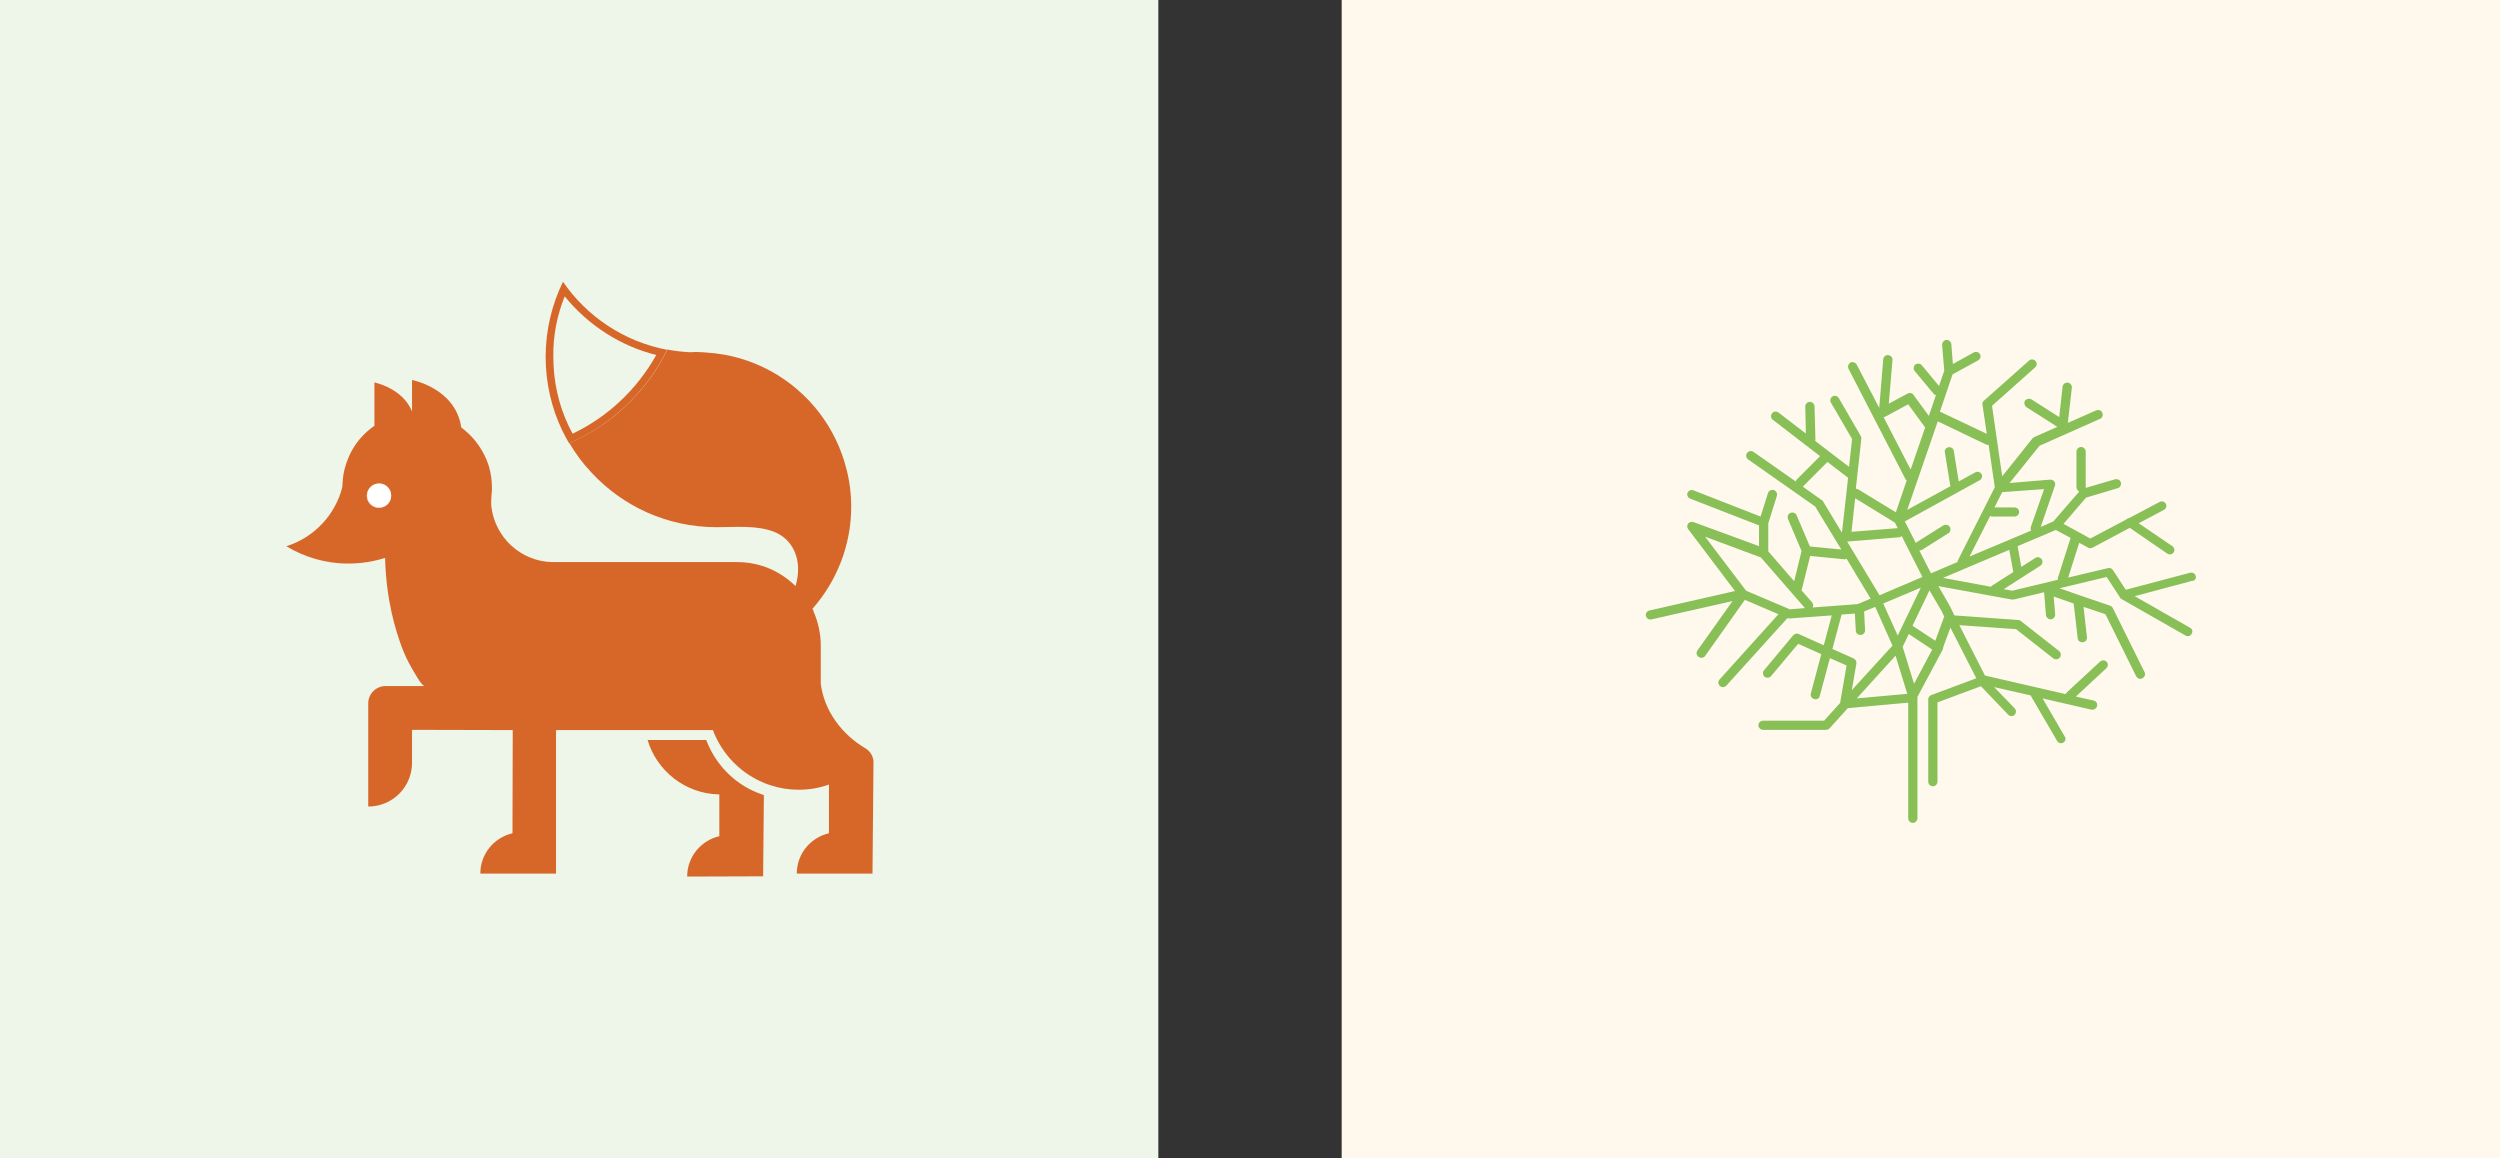
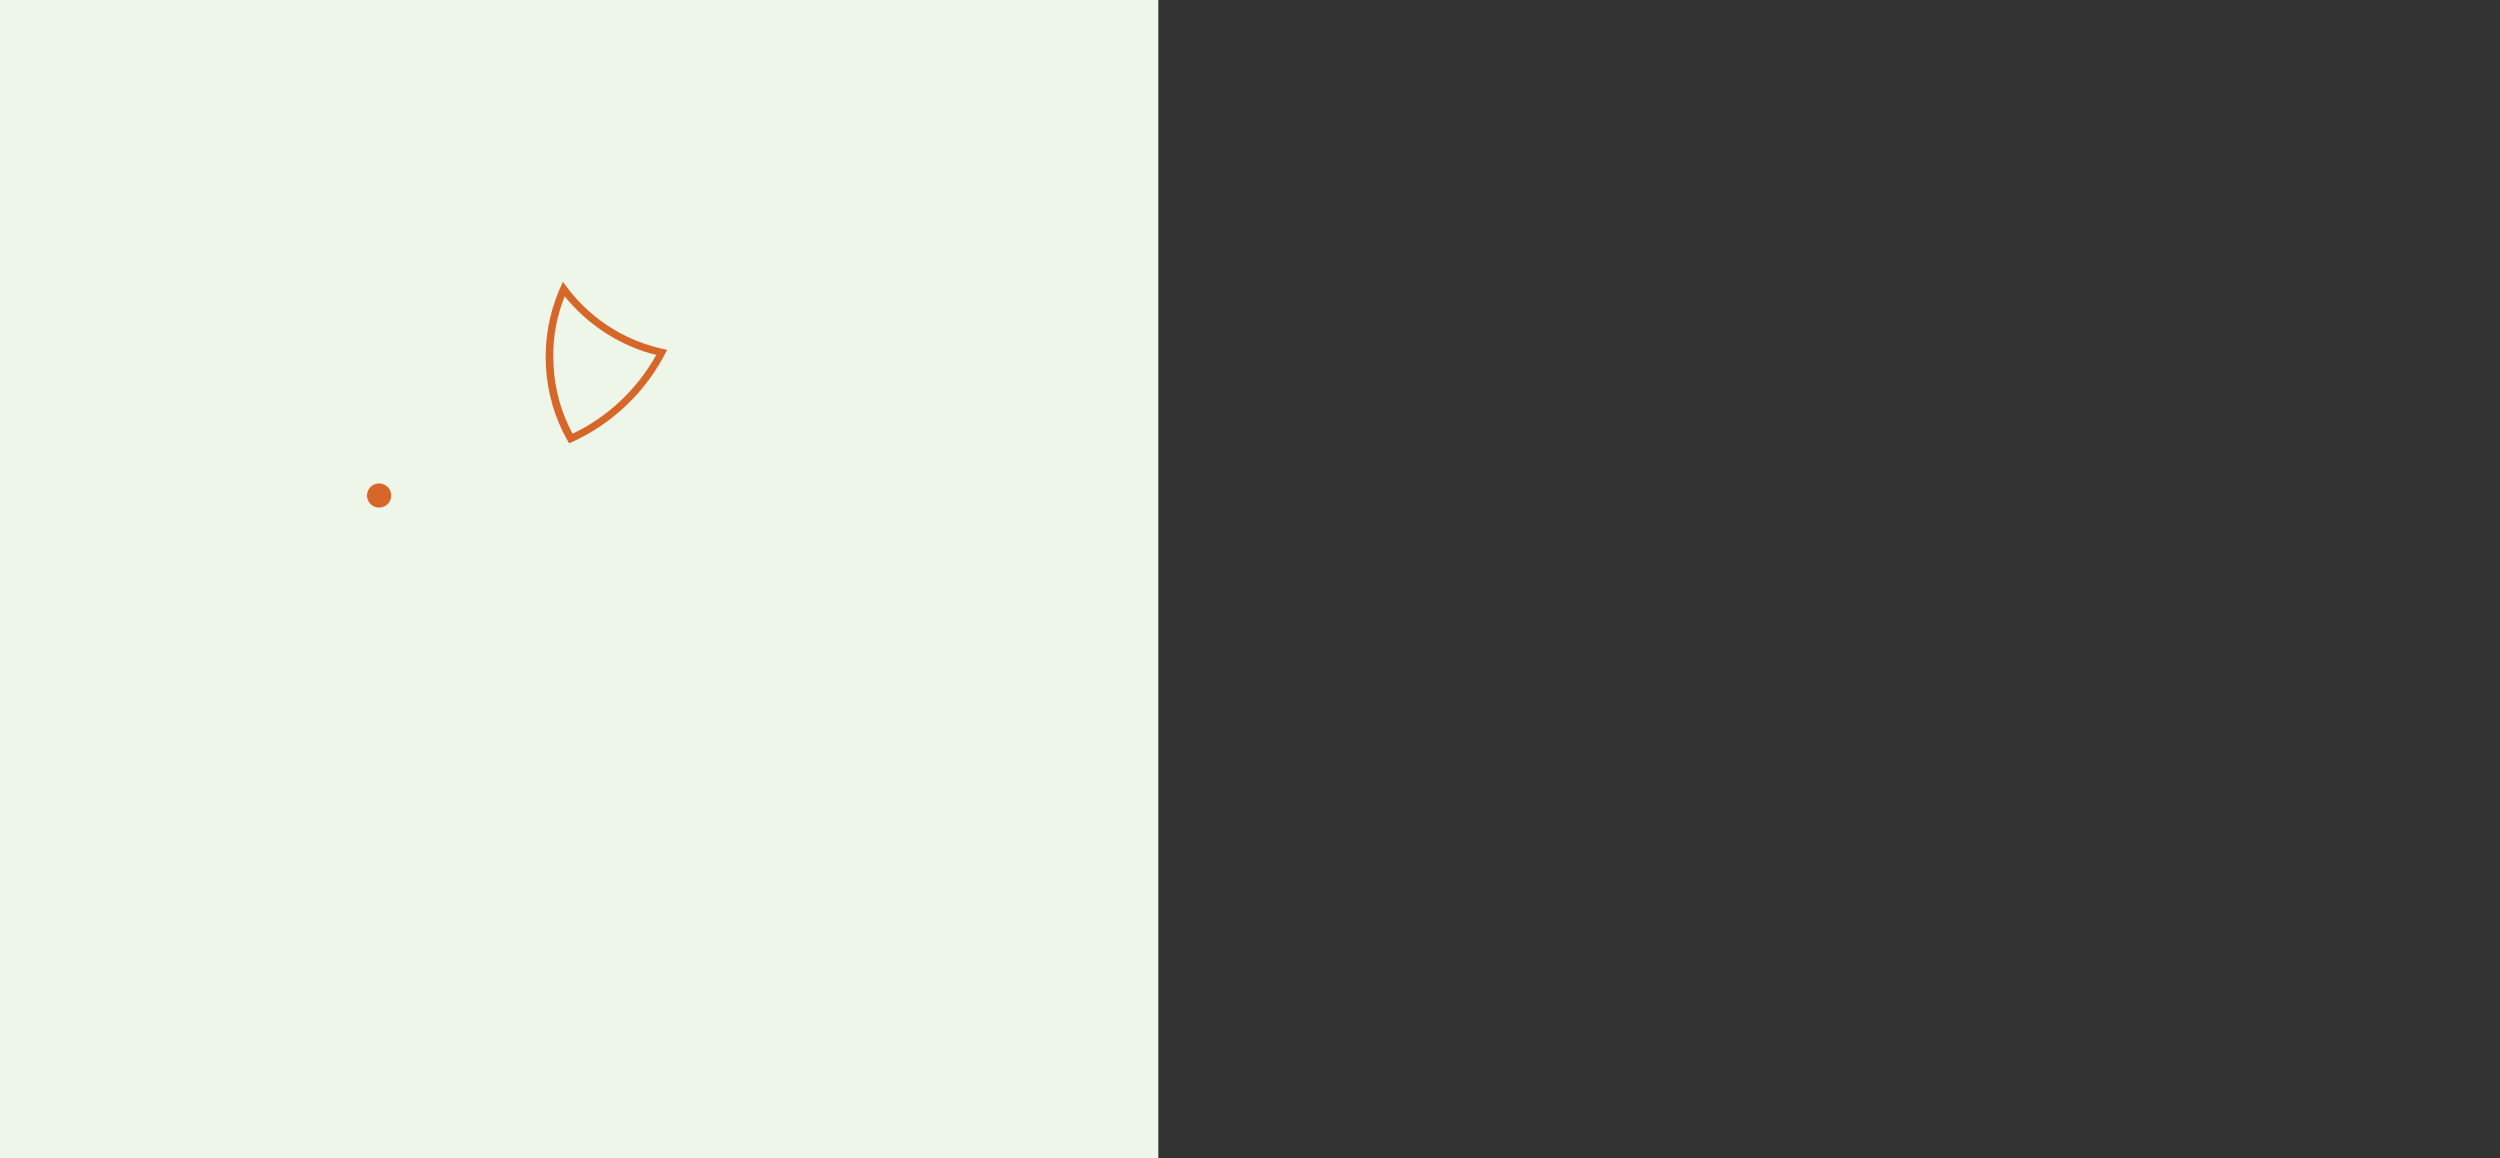
<svg xmlns="http://www.w3.org/2000/svg" width="559" height="259" viewBox="0 0 559 259" fill="none">
  <rect x="0" y="0" width="559" height="259" fill="#333333" stroke="none" />
  <rect width="259" height="259" fill="#EEF5E9" />
-   <path d="M170.802 177.798L170.636 195.945L153.651 196C153.651 191.629 156.694 187.923 160.843 186.982V177.632C153.264 177.522 146.846 172.376 144.799 165.461H157.911C159.682 170.164 163.112 174.092 167.538 176.415C168.589 176.968 169.695 177.411 170.802 177.798Z" fill="#D76729" />
-   <path d="M193.54 167.342C188.34 164.299 184.301 159.043 183.526 152.902V144.382C183.526 141.616 182.918 139.016 181.867 136.637L181.922 136.581L181.645 136.139C181.645 136.083 181.701 136.083 181.756 136.028C187.067 129.942 190.331 121.976 190.331 113.29C190.331 110.302 189.944 107.425 189.225 104.714C188.063 100.178 186.016 96.028 183.305 92.432C177.385 84.632 168.257 79.431 157.856 78.823C157.635 78.823 157.413 78.767 157.247 78.767H157.192C156.749 78.767 156.307 78.712 155.809 78.712C155.311 78.712 154.868 78.712 154.37 78.767C154.315 78.767 154.315 78.767 154.26 78.767C152.545 78.657 150.885 78.491 149.225 78.159C144.689 87.453 136.888 94.922 127.317 99.071C128.7 101.45 130.36 103.663 132.241 105.655C139.212 113.179 149.17 117.882 160.235 117.882C164.274 117.882 169.253 117.384 173.126 118.933C177.33 120.593 179.598 125.295 177.883 131.049C175.781 129.002 173.236 127.397 170.359 126.512C168.589 125.959 166.763 125.682 164.827 125.682H123.942C123.831 125.682 123.721 125.682 123.61 125.682C123.555 125.682 123.444 125.682 123.334 125.682C116.418 125.461 110.775 120.205 109.89 113.456C109.779 112.571 109.834 111.685 109.89 110.855C109.89 110.8 109.89 110.745 109.89 110.689C109.89 110.579 109.89 110.468 109.945 110.358C110 109.915 110 109.528 110 109.085C110 107.425 109.779 105.876 109.336 104.327C109.17 103.774 108.949 103.221 108.728 102.667C107.732 100.344 106.238 98.242 104.357 96.582C103.97 96.25 103.583 95.918 103.14 95.586C101.868 86.789 92.13 84.964 92.13 84.964V91.99C89.973 86.734 83.721 85.517 83.721 85.517V93.926V95.199C81.674 96.637 79.959 98.463 78.742 100.62C78.521 101.063 78.244 101.506 78.078 101.948C77.691 102.833 77.359 103.719 77.138 104.604C77.138 104.659 77.082 104.714 77.082 104.77C77.082 104.825 77.027 104.936 77.027 104.991C76.972 105.323 76.861 105.655 76.806 106.042C76.64 106.983 76.529 108.974 76.529 108.974C74.925 115.226 70.167 120.205 64.026 122.142C68.064 124.576 72.822 126.014 77.857 126.014C80.734 126.014 83.5 125.572 86.1 124.742C86.377 134.59 88.534 141.063 89.807 144.603C90.415 146.208 91.135 147.812 92.02 149.306C92.407 149.915 94.233 153.4 94.952 153.4H86.211C84.109 153.4 82.338 155.115 82.338 157.273V180.343C87.76 180.343 92.13 175.972 92.13 170.551V163.192L114.648 163.248L114.592 186.318C110.498 187.258 107.4 190.91 107.4 195.336H124.329V163.248H159.405C161.175 167.95 164.606 171.878 169.031 174.202C170.083 174.755 171.189 175.253 172.296 175.585C174.287 176.249 176.39 176.581 178.603 176.581C180.982 176.581 183.25 176.194 185.352 175.419V186.318C181.258 187.258 178.16 190.91 178.16 195.336H195.089L195.311 170.551C195.366 169.333 194.702 168.061 193.54 167.342ZM84.717 113.566C83.223 113.566 82.006 112.349 82.006 110.855C82.006 109.362 83.223 108.145 84.717 108.145C86.211 108.145 87.428 109.362 87.428 110.855C87.483 112.349 86.266 113.566 84.717 113.566Z" fill="#D76729" />
  <path d="M87.484 110.8C87.484 112.294 86.266 113.511 84.772 113.511C83.279 113.511 82.062 112.294 82.062 110.8C82.062 109.306 83.279 108.089 84.772 108.089C86.266 108.089 87.484 109.306 87.484 110.8Z" fill="#D76729" />
-   <path d="M87.483 110.8C87.483 112.294 86.266 113.511 84.772 113.511C83.278 113.511 82.061 112.294 82.061 110.8C82.061 109.306 83.278 108.089 84.772 108.089C86.266 108.089 87.483 109.306 87.483 110.8Z" fill="white" />
  <path d="M126.266 66.264C131.466 72.682 138.714 77.384 146.736 79.376C142.476 87.011 135.947 93.207 128.036 96.969C127.759 96.471 127.538 95.973 127.261 95.475C124.882 90.552 123.721 85.24 123.721 79.708C123.665 75.061 124.551 70.524 126.266 66.264ZM125.878 63C123.444 68.034 122.006 73.733 122.006 79.763C122.006 85.683 123.333 91.271 125.712 96.25C125.989 96.803 126.266 97.301 126.542 97.854C126.763 98.297 127.04 98.74 127.261 99.127C136.777 94.978 144.578 87.564 149.17 78.214C139.544 76.388 131.245 70.801 125.878 63Z" fill="#D76729" />
-   <rect x="300" width="259" height="259" fill="#FFF9ED" />
-   <path d="M490.966 128.806C490.828 128.26 490.277 127.919 489.725 128.056L475.323 131.876L472.429 127.442C472.222 127.1 471.74 126.896 471.326 127.032L462.437 129.147L464.918 121.37L466.916 122.461C467.054 122.529 467.261 122.598 467.399 122.598C467.536 122.598 467.743 122.529 467.881 122.461L476.219 118.027L484.557 123.757C484.764 123.894 484.971 123.962 485.177 123.962C485.522 123.962 485.798 123.826 486.004 123.553C486.349 123.075 486.211 122.461 485.729 122.12L478.217 117.003L483.868 114.001C484.35 113.728 484.557 113.114 484.282 112.637C484.006 112.159 483.386 111.955 482.903 112.227L476.081 115.843C475.806 115.843 475.599 115.98 475.392 116.184L467.399 120.414L461.404 117.14L466.434 111.272L473.532 109.157C474.083 109.021 474.359 108.407 474.221 107.861C474.083 107.315 473.463 107.042 472.911 107.179L466.365 109.089C466.365 109.021 466.365 108.953 466.365 108.884V100.97C466.365 100.425 465.883 99.947 465.331 99.947C464.78 99.947 464.298 100.425 464.298 100.97V108.953C464.298 109.362 464.573 109.703 464.918 109.908L459.129 116.594L456.304 117.822L459.474 108.611C459.612 108.27 459.543 107.929 459.336 107.656C459.129 107.383 458.785 107.247 458.44 107.247L449.344 107.998L456.028 99.674L469.535 93.67C470.086 93.466 470.293 92.852 470.086 92.306C469.879 91.76 469.259 91.555 468.708 91.76L462.368 94.557L463.264 86.711C463.333 86.165 462.919 85.62 462.368 85.552C461.817 85.483 461.266 85.893 461.197 86.438L460.439 93.261L454.237 89.304C453.754 89.031 453.134 89.167 452.79 89.577C452.514 90.054 452.652 90.668 453.065 91.01L460.025 95.444L454.926 97.695C454.788 97.764 454.65 97.832 454.513 97.968L447.69 106.497L445.416 90.737L455.064 82.14C455.477 81.731 455.546 81.117 455.133 80.707C454.719 80.298 454.099 80.23 453.686 80.639L443.625 89.577C443.349 89.781 443.211 90.123 443.28 90.464L444.245 97.013L433.771 92.033L436.596 83.709L442.315 80.571C442.798 80.298 443.004 79.684 442.729 79.207C442.453 78.729 441.833 78.524 441.351 78.797L436.665 81.39L436.32 76.955C436.251 76.409 435.769 76 435.218 76C434.666 76.068 434.253 76.546 434.253 77.092L434.735 82.891L433.564 86.302L429.705 81.663C429.36 81.253 428.671 81.185 428.258 81.526C427.844 81.867 427.775 82.55 428.12 82.959L432.324 88.008C432.461 88.212 432.668 88.281 432.875 88.349L431.29 92.988L427.844 88.281C427.569 87.871 426.948 87.735 426.535 88.008L422.332 90.259L423.158 80.503C423.227 79.957 422.814 79.48 422.194 79.411C421.642 79.343 421.16 79.752 421.091 80.366L420.195 91.214L415.165 81.526C414.889 81.049 414.269 80.844 413.787 81.049C413.304 81.322 413.098 81.936 413.304 82.413L426.053 107.111C426.122 107.247 426.259 107.383 426.328 107.452L423.916 114.547L415.509 109.43C415.372 109.362 415.165 109.294 414.958 109.294L416.198 98.105C416.198 97.9 416.198 97.695 416.061 97.491L411.168 89.031C410.892 88.553 410.272 88.349 409.79 88.622C409.307 88.894 409.101 89.508 409.376 89.986L414.131 98.173L413.442 104.382L405.862 98.582C405.931 98.446 405.931 98.309 405.931 98.173L405.724 90.873C405.724 90.327 405.242 89.85 404.691 89.85C404.139 89.85 403.657 90.327 403.657 90.873L403.795 96.945L397.662 92.237C397.179 91.896 396.559 91.965 396.215 92.442C395.87 92.92 395.939 93.534 396.421 93.875L406.965 101.994L401.796 107.179C401.659 107.315 401.589 107.452 401.521 107.656L392.08 101.039C391.598 100.697 390.977 100.834 390.633 101.311C390.288 101.789 390.426 102.403 390.908 102.744L405.862 113.251L411.719 122.87L404.691 122.188L401.727 115.229C401.521 114.684 400.9 114.479 400.349 114.683C399.798 114.888 399.591 115.502 399.798 116.048L402.83 123.212L401.176 129.966L395.388 123.28V117.003L397.317 110.863C397.455 110.317 397.179 109.771 396.628 109.567C396.077 109.43 395.525 109.703 395.319 110.249L393.665 115.502L378.642 109.635C378.091 109.43 377.54 109.703 377.333 110.181C377.127 110.658 377.402 111.272 377.885 111.477L393.32 117.481V122.12L378.642 116.73C378.229 116.594 377.747 116.73 377.471 117.071C377.195 117.412 377.195 117.958 377.471 118.299L387.945 132.149L368.788 136.515C368.237 136.652 367.893 137.198 368.03 137.744C368.168 138.289 368.72 138.63 369.271 138.494L387.394 134.401L379.538 145.453C379.194 145.93 379.332 146.545 379.814 146.886C380.021 147.022 380.227 147.09 380.434 147.09C380.779 147.09 381.054 146.954 381.261 146.681L390.15 134.128L397.662 137.334L384.5 151.934C384.086 152.344 384.155 153.026 384.569 153.367C384.776 153.572 384.982 153.64 385.258 153.64C385.534 153.64 385.809 153.503 386.016 153.299L399.66 138.221C399.798 138.289 399.936 138.289 400.074 138.289H400.142L409.583 137.607L407.791 144.293L402.21 141.769C401.796 141.564 401.314 141.701 400.969 142.042L394.423 149.888C394.078 150.297 394.147 150.979 394.561 151.32C394.974 151.661 395.663 151.593 396.008 151.184L402.072 143.952L407.24 146.272L404.897 155.073C404.759 155.618 405.104 156.164 405.655 156.301C405.724 156.301 405.862 156.369 405.931 156.369C406.413 156.369 406.827 156.096 406.896 155.618L409.17 147.159L412.891 148.796L411.444 157.188L407.86 161.145H394.216C393.665 161.145 393.183 161.622 393.183 162.168C393.183 162.714 393.665 163.191 394.216 163.191H408.343C408.618 163.191 408.894 163.055 409.101 162.85L413.166 158.347L426.604 157.119C426.604 157.119 426.604 157.119 426.673 157.188V182.977C426.673 183.522 427.155 184 427.706 184C428.258 184 428.74 183.522 428.74 182.977V155.823L434.391 145.248C434.46 145.044 434.529 144.839 434.529 144.634L436.114 140.336L441.902 151.661L431.841 155.414C431.428 155.55 431.152 155.96 431.152 156.369V174.79C431.152 175.335 431.634 175.813 432.186 175.813C432.737 175.813 433.219 175.335 433.219 174.79V157.051L442.936 153.435L449 159.78C449.206 159.985 449.482 160.121 449.758 160.121C450.033 160.121 450.24 160.053 450.447 159.848C450.86 159.439 450.86 158.825 450.516 158.416L445.899 153.64L454.03 155.482L459.956 165.648C460.163 165.989 460.508 166.193 460.852 166.193C461.059 166.193 461.197 166.125 461.335 166.057C461.817 165.784 462.024 165.17 461.679 164.692L456.718 156.164L467.674 158.689C467.743 158.689 467.812 158.689 467.881 158.689C468.363 158.689 468.777 158.347 468.915 157.87C469.052 157.324 468.708 156.778 468.157 156.642L464.16 155.755L470.982 149.41C471.395 149.001 471.395 148.387 471.051 147.977C470.637 147.568 470.017 147.568 469.604 147.909L462.161 154.8C462.024 154.936 461.955 155.073 461.886 155.209L443.831 151.047L438.112 139.79L450.791 140.677L459.129 147.227C459.336 147.363 459.543 147.431 459.75 147.431C460.025 147.431 460.37 147.295 460.577 147.022C460.921 146.613 460.852 145.931 460.439 145.589L451.825 138.835C451.687 138.699 451.48 138.63 451.274 138.63L437.009 137.607L435.976 135.492L433.426 131.057L449.827 134.059C449.964 134.059 450.102 134.059 450.24 134.059L457.062 132.422L457.476 137.539C457.545 138.085 458.027 138.494 458.578 138.494C459.129 138.426 459.543 137.948 459.543 137.402L459.198 133.377L463.678 134.946L464.573 142.724C464.642 143.27 465.056 143.611 465.607 143.611C465.676 143.611 465.676 143.611 465.745 143.611C466.296 143.543 466.709 143.065 466.641 142.451L465.883 135.697L470.775 137.334L477.666 151.252C477.873 151.593 478.217 151.798 478.562 151.798C478.7 151.798 478.838 151.798 479.044 151.661C479.527 151.389 479.803 150.775 479.527 150.297L472.429 135.97C472.291 135.697 472.084 135.56 471.809 135.424L464.987 133.104L460.508 131.535L471.051 129.011L473.945 133.445C473.945 133.445 473.945 133.445 473.945 133.514C474.014 133.582 474.083 133.65 474.083 133.718L474.152 133.786L474.221 133.855L488.692 142.11C489.174 142.383 489.794 142.246 490.07 141.701C490.346 141.223 490.208 140.609 489.657 140.336L477.322 133.309L490.07 129.898C490.828 129.898 491.104 129.352 490.966 128.806ZM457.062 109.362L454.099 117.822C454.03 118.095 454.03 118.436 454.168 118.641L440.386 124.44L445.003 115.366C445.141 115.434 445.347 115.502 445.554 115.502H450.447C450.998 115.502 451.48 115.025 451.48 114.479C451.48 113.933 450.998 113.455 450.447 113.455H445.968L447.69 110.044L457.062 109.362ZM445.141 131.194L434.46 129.215L449.275 122.939L450.171 127.919L445.347 130.989C445.279 131.126 445.21 131.194 445.141 131.194ZM427.982 152.889L425.433 144.634L426.811 141.769L432.048 145.248L427.982 152.889ZM424.33 142.11L421.091 134.946L429.498 131.399L424.33 142.11ZM413.029 121.097L424.605 120.141C424.881 120.141 425.088 120.005 425.226 119.869L429.843 129.011L420.264 133.104L413.029 121.097ZM444.107 99.401C444.245 99.469 444.383 99.469 444.589 99.469C444.589 99.469 444.589 99.469 444.658 99.469L446.037 108.953L437.836 125.19C437.767 125.327 437.698 125.531 437.698 125.668L431.772 128.192L429.154 123.075C429.154 123.075 429.154 123.075 429.223 123.075C429.429 123.075 429.636 123.007 429.774 122.939L435.631 119.255C436.113 118.982 436.251 118.299 435.976 117.822C435.7 117.344 435.011 117.208 434.529 117.481L428.671 121.165C428.533 121.233 428.464 121.37 428.396 121.438L425.915 116.594L442.66 107.383C443.142 107.111 443.349 106.497 443.073 106.019C442.798 105.541 442.178 105.337 441.695 105.61L437.974 107.656L436.871 100.834C436.803 100.288 436.251 99.879 435.7 100.015C435.149 100.083 434.735 100.629 434.873 101.175L436.045 108.407C436.045 108.543 436.113 108.612 436.182 108.68L426.466 114.001L433.288 94.216L444.107 99.401ZM421.16 93.261C421.298 93.261 421.436 93.193 421.642 93.124L426.673 90.395L430.463 95.581L427.224 104.996L421.16 93.261ZM423.71 116.867L424.33 118.095L413.993 118.913L414.82 111.409L423.71 116.867ZM407.24 111.75L403.106 108.816C403.174 108.748 403.243 108.748 403.243 108.68L408.618 103.29L413.166 106.769C413.166 106.769 413.235 106.769 413.235 106.838L411.857 119.118L407.585 112.023C407.516 111.886 407.378 111.818 407.24 111.75ZM404.759 124.303L412.34 125.054C412.546 125.054 412.753 125.054 412.891 124.917L418.266 133.855L415.372 135.083L405.311 135.833C405.517 135.492 405.448 135.015 405.173 134.673L402.83 132.013L404.759 124.303ZM390.426 132.081L381.261 120.005L393.734 124.644L403.588 135.97L400.211 136.243L390.426 132.081ZM414.476 147.227L409.721 145.112L411.788 137.402L414.751 137.198L414.958 141.018C414.958 141.564 415.44 141.973 415.992 141.973H416.061C416.612 141.973 417.094 141.428 417.025 140.882L416.819 136.72L419.299 135.697L423.158 144.361L414.062 154.322L415.096 148.318C415.165 147.909 414.889 147.432 414.476 147.227ZM423.848 146.613L426.466 155.141L415.165 156.164L423.848 146.613ZM434.115 136.584L434.735 137.88C434.735 137.948 434.666 138.016 434.666 138.016L432.737 143.27L427.638 139.927L431.428 132.013L434.115 136.584ZM449.964 132.081L448.035 131.74L456.235 126.486C456.718 126.145 456.855 125.531 456.511 125.054C456.166 124.576 455.546 124.44 455.064 124.781L451.963 126.759L451.136 122.12L459.681 118.504L462.988 120.278L460.163 129.147C460.094 129.284 460.094 129.488 460.163 129.625L449.964 132.081Z" fill="#88BF57" />
</svg>